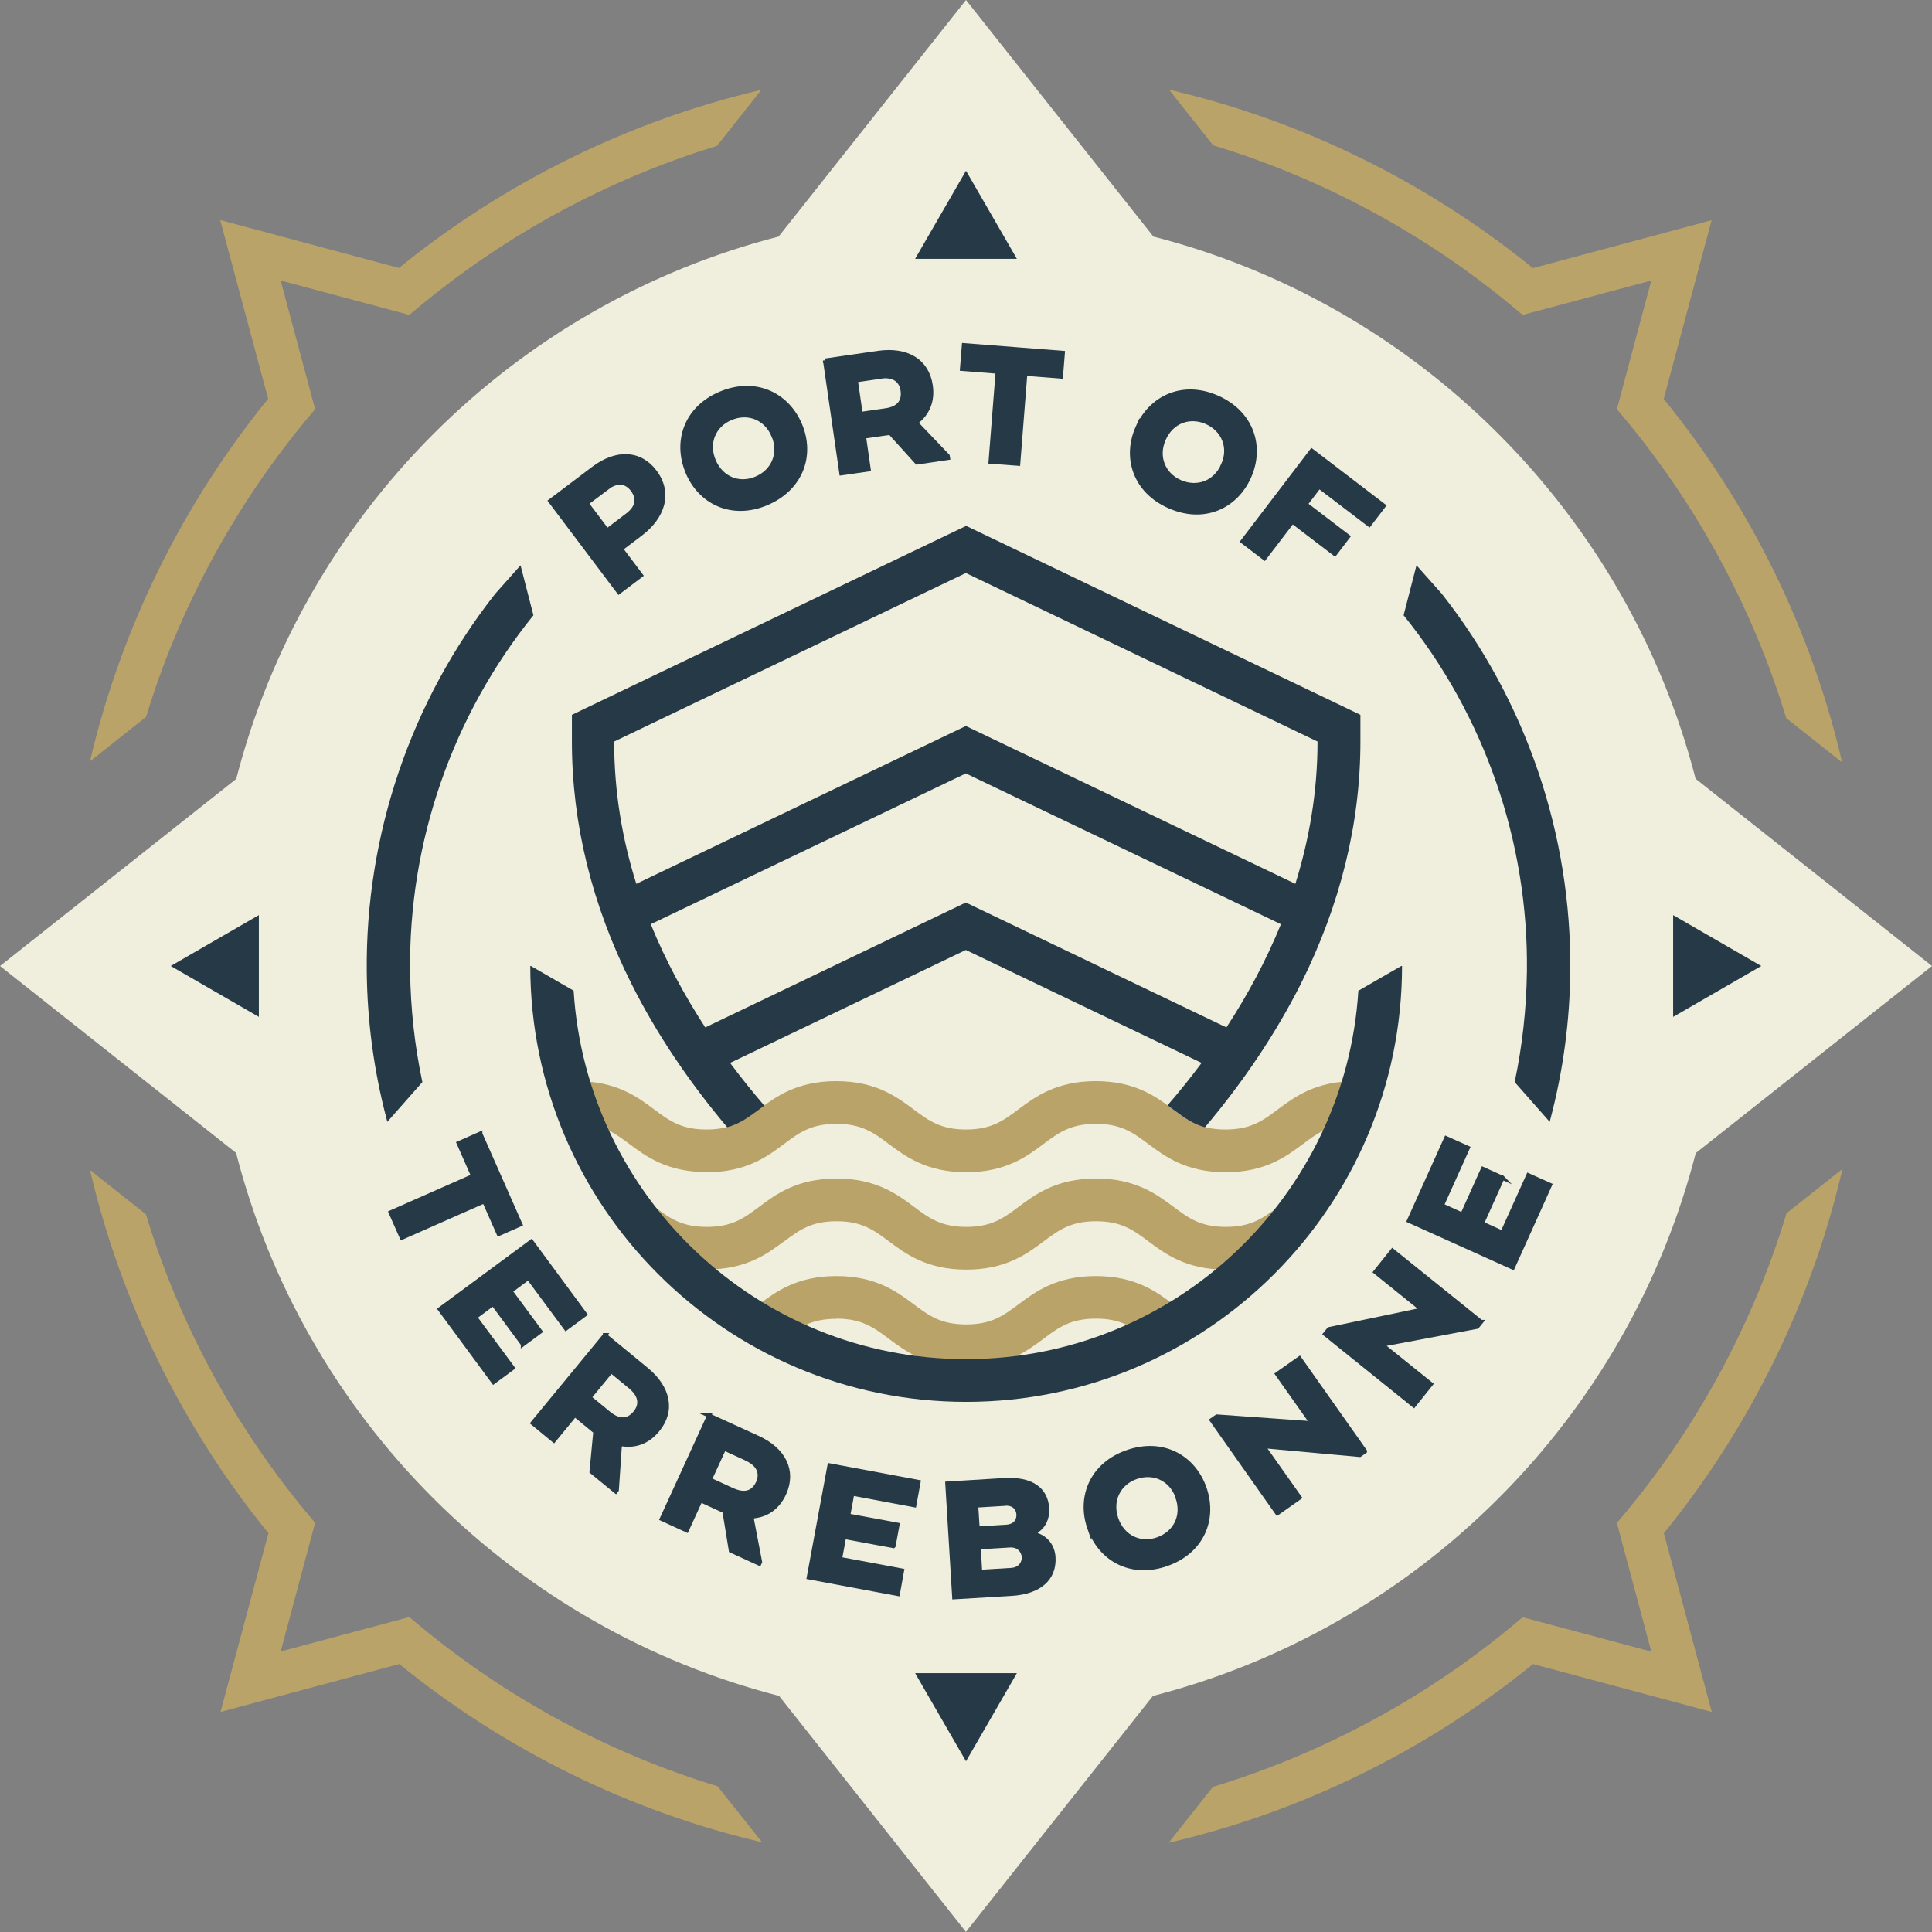
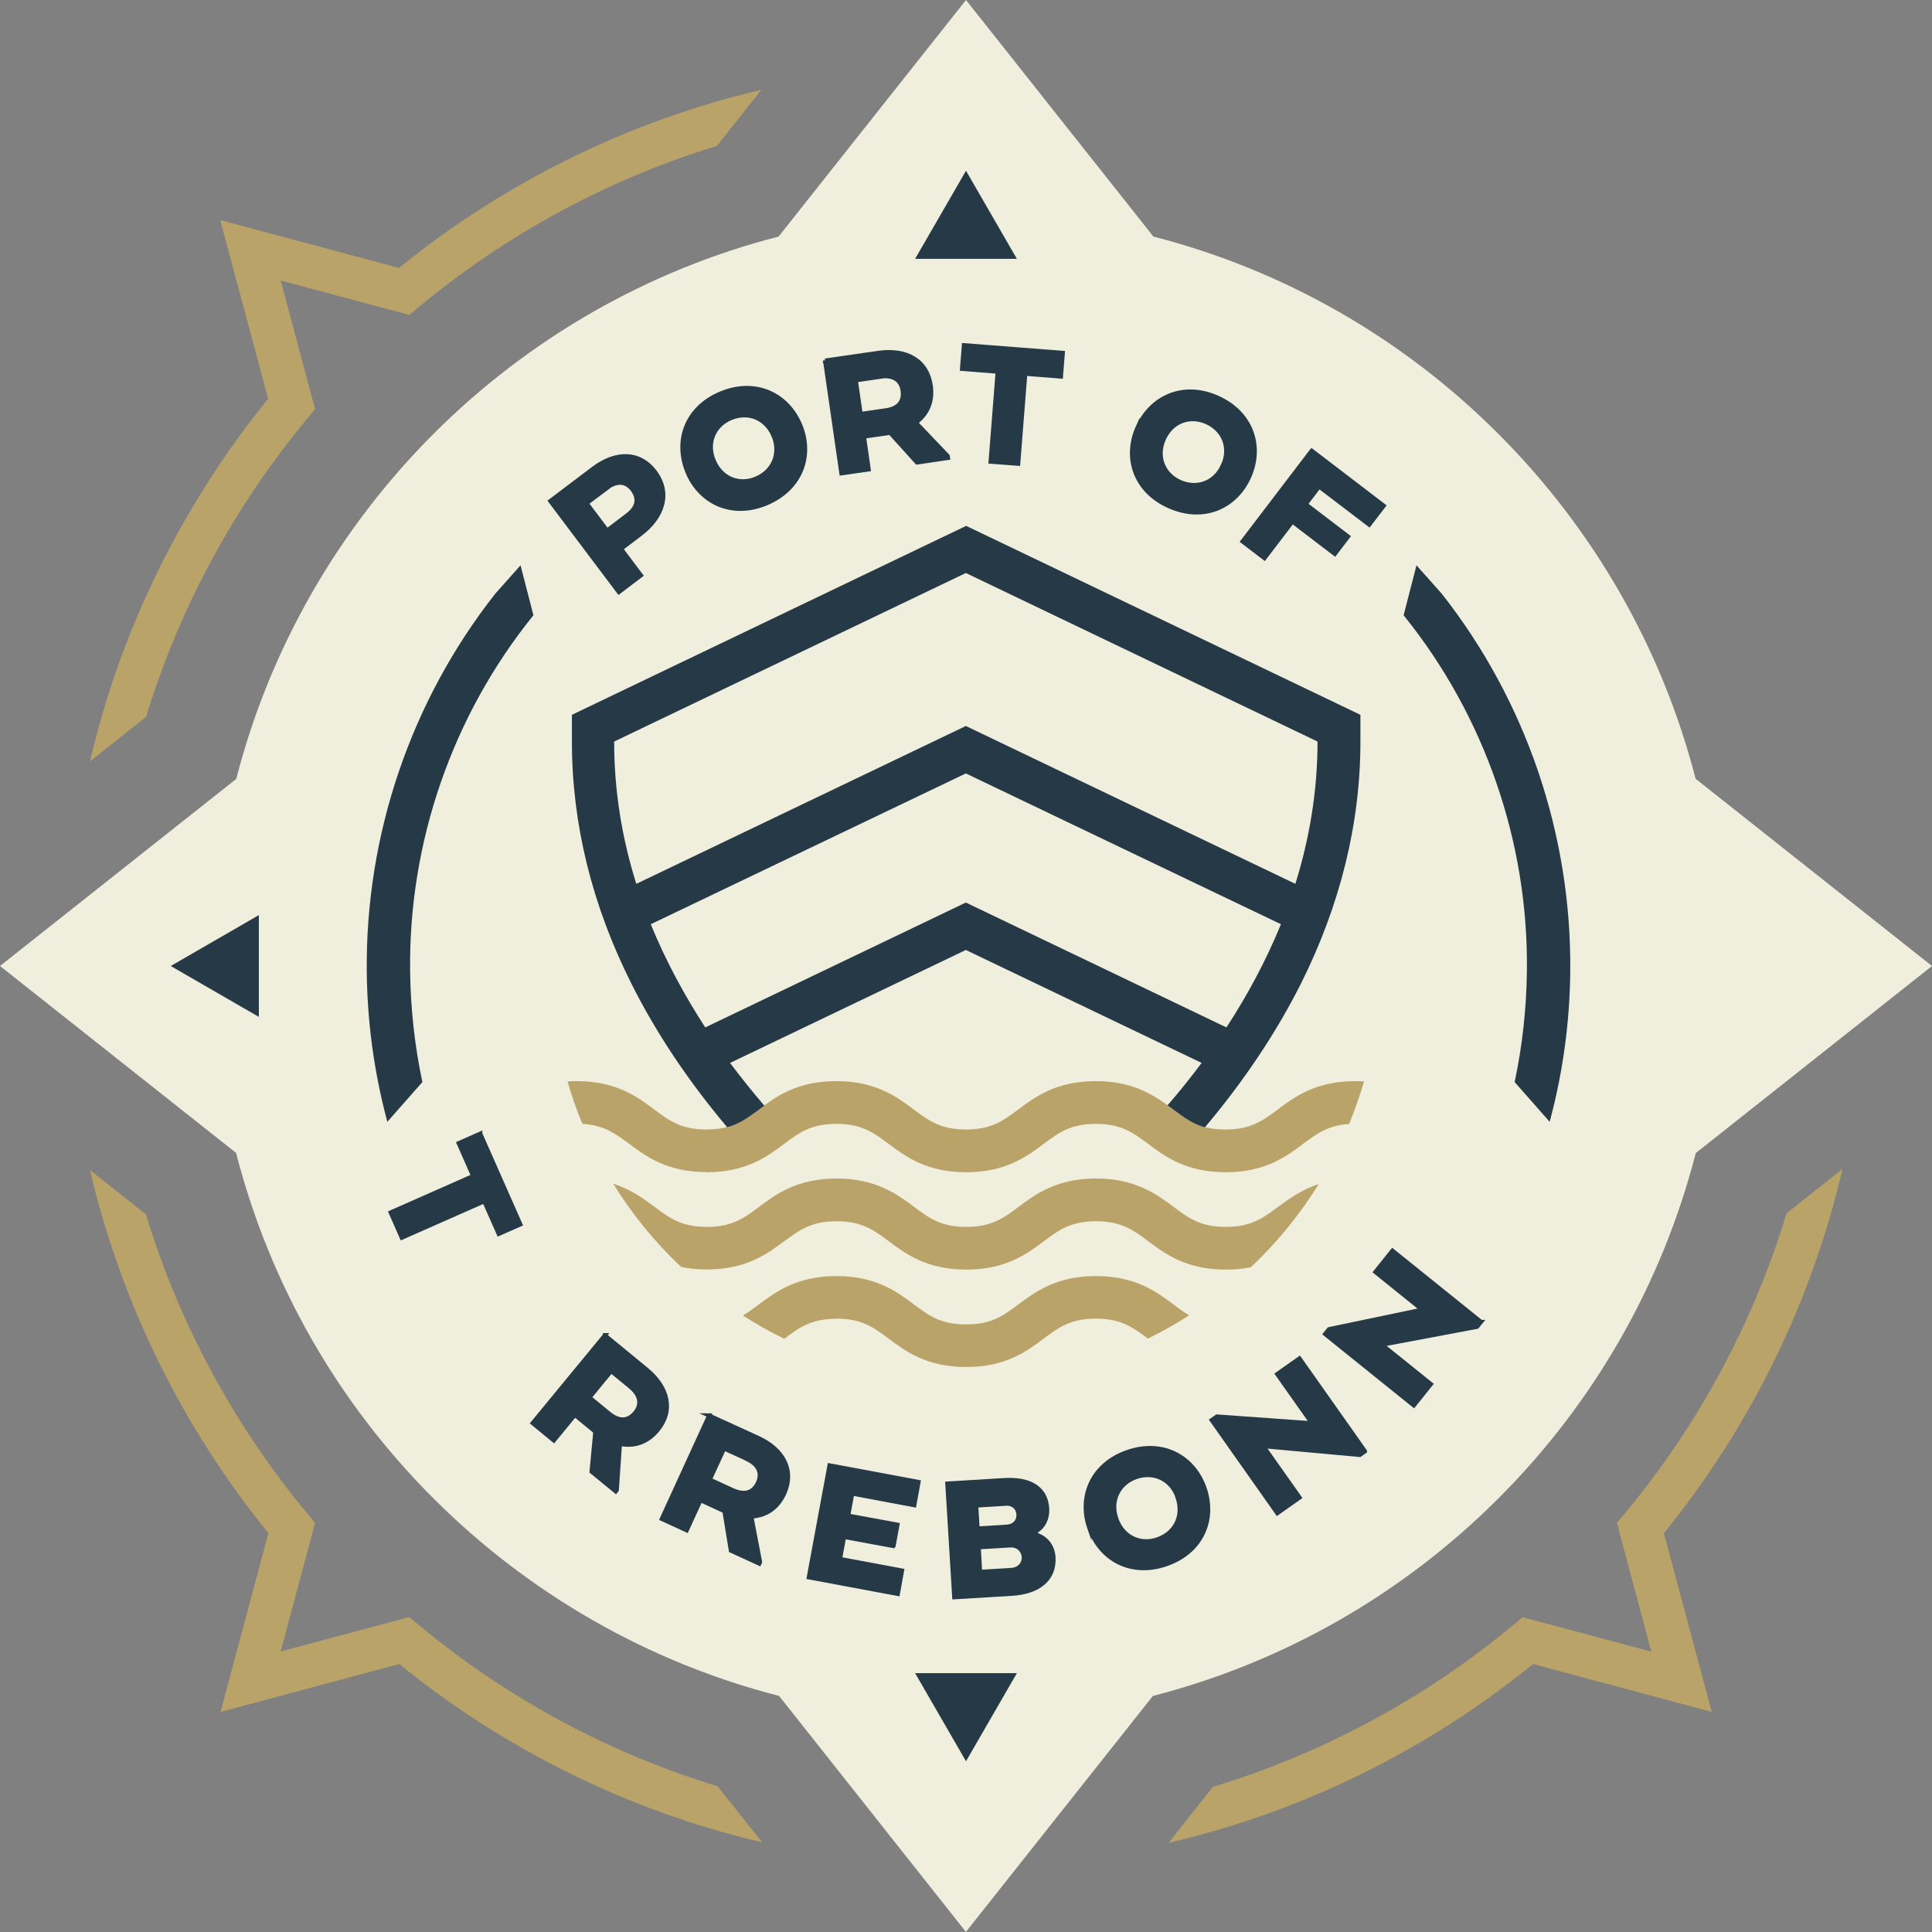
<svg xmlns="http://www.w3.org/2000/svg" id="Layer_2" data-name="Layer 2" viewBox="0 0 123 123">
  <rect x="0" y="0" width="123" height="123" fill="#808080" stroke="none" />
  <defs>
    <style> .cls-1, .cls-2, .cls-3 { fill: #253947; } .cls-4 { fill: #f0eedc; } .cls-5 { fill: #baa368; } .cls-2 { stroke-width: .26px; } .cls-2, .cls-3 { stroke: #253947; stroke-miterlimit: 10; } .cls-3 { stroke-width: .27px; } </style>
  </defs>
  <g id="Layer_1-2" data-name="Layer 1">
    <g>
      <path class="cls-4" d="M61.5,123l-11.9-15.03c-8.3-2.13-15.89-6.47-22-12.57-6.11-6.1-10.44-13.7-12.57-22L0,61.5l15.04-11.91c2.13-8.29,6.47-15.87,12.56-21.97,6.09-6.09,13.68-10.43,21.97-12.56L61.5,0l11.93,15.06c8.29,2.13,15.87,6.46,21.96,12.56,6.09,6.09,10.43,13.68,12.56,21.96l15.05,11.92-15.04,11.91c-2.13,8.29-6.46,15.89-12.57,21.99-6.1,6.1-13.7,10.44-21.99,12.57l-11.91,15.03h0Z" />
      <path class="cls-3" d="M41.69,30.04c1.02,1.36.51,2.88-.92,3.96l-1.24.94,1.27,1.69-1.4,1.06-4.36-5.79,2.74-2.07c1.46-1.1,2.96-1.05,3.91.21ZM38.62,31.08l-1.28.96,1.31,1.74,1.28-.97c.65-.49.78-1.04.35-1.63-.42-.56-1.02-.6-1.67-.11h0Z" />
      <path class="cls-3" d="M43.77,30.04c-.8-1.92-.11-4.05,2.1-4.98,2.24-.94,4.25.07,5.06,1.98.81,1.91.11,4.05-2.13,5-2.22.93-4.23-.07-5.03-1.99ZM49.25,27.74c-.49-1.16-1.65-1.58-2.73-1.12-1.06.44-1.57,1.57-1.08,2.72.49,1.16,1.65,1.58,2.7,1.13,1.08-.45,1.59-1.57,1.11-2.74h0Z" />
      <path class="cls-3" d="M52.53,22.96l3.38-.49c1.82-.26,3.11.5,3.34,2.07.15,1-.21,1.79-.88,2.31l.02.15,1.94,2.03.02.12-1.97.29-1.71-1.89-1.67.24.3,2.09-1.73.25-1.04-7.18h0ZM56.06,23.98l-1.58.23.31,2.15,1.59-.23c.8-.11,1.19-.54,1.09-1.26-.1-.7-.61-1.01-1.41-.9h0Z" />
      <path class="cls-3" d="M61.37,21.98l6.29.49-.12,1.5-2.27-.18-.45,5.73-1.75-.13.45-5.73-2.27-.18.12-1.5Z" />
      <path class="cls-3" d="M72.43,27.22c.84-1.9,2.86-2.88,5.06-1.91,2.22.98,2.88,3.13,2.04,5.03-.84,1.9-2.86,2.88-5.09,1.89-2.2-.97-2.86-3.12-2.01-5.02h0ZM77.87,29.62c.51-1.15.01-2.28-1.06-2.75-1.05-.46-2.21-.07-2.72,1.08-.51,1.15-.01,2.28,1.04,2.74,1.07.47,2.24.07,2.74-1.08Z" />
      <path class="cls-3" d="M83.51,28.7l4.58,3.5-.92,1.2-3.19-2.43-.86,1.13,2.7,2.06-.84,1.1-2.7-2.06-1.78,2.33-1.39-1.06,4.4-5.77h0Z" />
      <path class="cls-2" d="M30.58,72.18l2.55,5.77-1.38.61-.92-2.08-5.25,2.32-.71-1.61,5.25-2.32-.92-2.09,1.38-.61Z" />
-       <path class="cls-2" d="M33.29,85.58l-1.9-2.57-1.14.85,2.39,3.23-1.22.9-3.42-4.64,5.83-4.31,3.42,4.64-1.22.9-2.39-3.23-1.14.85,1.9,2.57-1.11.82h0Z" />
      <path class="cls-2" d="M38.51,85.01l2.64,2.17c1.42,1.16,1.73,2.64.72,3.86-.64.78-1.46,1.05-2.31.9l-.1.12-.19,2.8-.07.09-1.54-1.26.24-2.54-1.3-1.07-1.34,1.63-1.35-1.11,4.61-5.6h-.01ZM40.14,88.3l-1.23-1.01-1.38,1.68,1.24,1.02c.63.51,1.2.51,1.66-.04.45-.54.33-1.13-.29-1.65h0Z" />
      <path class="cls-2" d="M45.13,90.11l3.11,1.42c1.67.76,2.34,2.11,1.69,3.55-.42.92-1.14,1.39-2,1.46l-.07.14.53,2.76-.05.11-1.81-.83-.41-2.51-1.52-.7-.88,1.92-1.59-.73,3.02-6.59ZM47.55,92.88l-1.45-.66-.91,1.98,1.46.67c.74.33,1.29.19,1.6-.46.29-.64.03-1.18-.7-1.52h0Z" />
      <path class="cls-2" d="M56.88,98.43l-3.14-.58-.26,1.4,3.95.74-.27,1.49-5.67-1.06,1.32-7.13,5.67,1.06-.27,1.48-3.95-.74-.26,1.4,3.14.58-.25,1.35Z" />
      <path class="cls-2" d="M64.42,101.47l-3.67.22-.44-7.24,3.6-.22c1.77-.11,2.69.59,2.76,1.82.03.59-.21,1.15-.72,1.44v.21c.67.2,1.08.76,1.12,1.44.08,1.35-.88,2.22-2.66,2.33ZM63.97,95.74l-1.82.11.09,1.46,1.81-.11c.57-.03.81-.39.79-.79-.03-.4-.31-.71-.86-.68h0ZM62.31,98.51l.09,1.56,1.98-.12c.54-.03.82-.43.8-.82-.03-.41-.35-.78-.9-.74l-1.97.12Z" />
      <path class="cls-2" d="M69.35,97.28c-.68-1.97.15-4.05,2.43-4.84,2.29-.79,4.23.35,4.91,2.31.68,1.97-.15,4.05-2.45,4.84-2.27.78-4.21-.35-4.89-2.32ZM74.98,95.34c-.41-1.19-1.54-1.69-2.65-1.3-1.08.37-1.67,1.46-1.26,2.65.41,1.19,1.54,1.69,2.62,1.31,1.11-.38,1.69-1.46,1.28-2.66h0Z" />
      <path class="cls-2" d="M86.9,92.4l-.33.23-6.14-.56,2.31,3.27-1.42,1-4.18-5.93.33-.23,6.05.43-2.21-3.13,1.42-1,4.17,5.91Z" />
      <path class="cls-2" d="M94.29,84.16l-.25.31-6.06,1.14,3.12,2.51-1.09,1.36-5.65-4.55.25-.31,5.93-1.24-2.98-2.4,1.09-1.36,5.64,4.54h0Z" />
-       <path class="cls-2" d="M95.66,74.98l-1.31,2.91,1.3.59,1.65-3.66,1.38.62-2.37,5.26-6.61-2.98,2.37-5.26,1.38.62-1.65,3.66,1.3.59,1.31-2.91,1.26.57h0Z" />
-       <path class="cls-5" d="M77.26,9.26c6.96,2.11,13.52,5.65,19.14,10.34l.54.45,8.19-2.19-2.19,8.19.45.54c4.69,5.62,8.22,12.17,10.33,19.13l3.56,2.82c-1.95-8.42-5.87-16.4-11.36-23.14l3.05-11.38-11.38,3.05c-6.75-5.49-14.73-9.41-23.16-11.36l2.82,3.56h0Z" />
      <path class="cls-5" d="M5.73,48.47l3.57-2.83c2.11-6.93,5.64-13.45,10.31-19.05l.45-.54-2.19-8.19,8.19,2.19.54-.45c5.6-4.67,12.11-8.19,19.04-10.31l2.83-3.57c-8.39,1.96-16.34,5.87-23.07,11.34l-11.38-3.05,3.05,11.38c-5.47,6.73-9.38,14.68-11.34,23.07h0Z" />
      <path class="cls-5" d="M117.3,74.42l-3.56,2.82c-2.11,6.98-5.64,13.54-10.35,19.18l-.45.54,2.19,8.19-8.19-2.19-.54.45c-5.63,4.7-12.2,8.23-19.18,10.35l-2.82,3.56c8.43-1.95,16.43-5.87,23.2-11.38l11.38,3.05-3.05-11.38c5.5-6.76,9.42-14.75,11.37-23.19h0Z" />
      <path class="cls-5" d="M45.68,113.72c-6.94-2.11-13.48-5.64-19.08-10.32l-.54-.45-8.19,2.19,2.19-8.19-.45-.54c-4.68-5.61-8.21-12.15-10.32-19.1l-3.56-2.82c1.96,8.41,5.87,16.37,11.36,23.12l-3.05,11.38,11.38-3.05c6.74,5.48,14.7,9.39,23.1,11.35l-2.83-3.56Z" />
      <path class="cls-5" d="M53.25,83.95c1.61,0,2.37.56,3.32,1.27,1.08.81,2.43,1.81,4.94,1.81s3.86-1,4.94-1.81c.95-.71,1.71-1.27,3.32-1.27s2.36.56,3.31,1.27c.91-.44,1.79-.94,2.63-1.48-.34-.2-.66-.43-1-.69-1.08-.81-2.43-1.81-4.94-1.81s-3.86,1-4.94,1.81c-.95.71-1.71,1.27-3.32,1.27s-2.37-.56-3.32-1.27c-1.08-.81-2.43-1.81-4.94-1.81s-3.86,1-4.94,1.81c-.35.26-.67.5-1.02.7.85.54,1.73,1.04,2.64,1.48.95-.71,1.71-1.27,3.32-1.27h0Z" />
      <path class="cls-5" d="M49.94,79.02c.95-.71,1.71-1.27,3.32-1.27s2.37.56,3.32,1.27c1.08.81,2.43,1.81,4.94,1.81s3.86-1,4.94-1.81c.95-.71,1.71-1.27,3.32-1.27s2.37.56,3.32,1.27c1.08.81,2.43,1.81,4.94,1.81.59,0,1.12-.06,1.59-.15,1.66-1.56,3.12-3.35,4.33-5.3-1.12.37-1.91.96-2.6,1.46-.95.71-1.71,1.27-3.32,1.27s-2.37-.56-3.32-1.27c-1.08-.81-2.43-1.81-4.94-1.81s-3.86,1-4.94,1.81c-.95.71-1.71,1.27-3.32,1.27s-2.37-.56-3.32-1.27c-1.08-.81-2.43-1.81-4.94-1.81s-3.86,1-4.94,1.81c-.95.71-1.71,1.27-3.32,1.27s-2.37-.56-3.32-1.27c-.69-.51-1.49-1.11-2.64-1.48,1.21,1.95,2.66,3.74,4.33,5.3.48.1,1.02.16,1.63.16,2.51,0,3.86-1,4.94-1.81h0Z" />
      <path class="cls-5" d="M44.99,74.63c2.51,0,3.86-1,4.94-1.81.95-.71,1.71-1.27,3.32-1.27s2.37.56,3.32,1.27c1.08.81,2.43,1.81,4.94,1.81s3.86-1,4.94-1.81c.95-.71,1.71-1.27,3.32-1.27s2.37.56,3.32,1.27c1.08.81,2.43,1.81,4.94,1.81s3.86-1,4.94-1.81c.87-.65,1.58-1.18,2.92-1.26.36-.88.68-1.79.95-2.71-.18-.01-.36-.02-.56-.02-2.51,0-3.86,1-4.94,1.81-.95.71-1.71,1.27-3.32,1.27s-2.37-.56-3.32-1.27c-1.08-.81-2.43-1.81-4.94-1.81s-3.86,1-4.94,1.81c-.95.71-1.71,1.27-3.32,1.27s-2.37-.56-3.32-1.27c-1.08-.81-2.43-1.81-4.94-1.81s-3.86,1-4.94,1.81c-.95.71-1.71,1.27-3.32,1.27s-2.37-.56-3.32-1.27c-1.08-.81-2.43-1.81-4.94-1.81-.21,0-.4,0-.59.02.27.92.58,1.83.95,2.7,1.37.08,2.08.61,2.96,1.26,1.08.81,2.43,1.81,4.94,1.81Z" />
-       <path class="cls-1" d="M86.48,63.07c-.82,13.08-11.7,23.46-24.98,23.46s-24.17-10.39-24.98-23.46l-2.72-1.57h-.04c0,15.3,12.45,27.75,27.75,27.75s27.75-12.45,27.75-27.75h-.05l-2.72,1.57h0Z" />
      <path class="cls-1" d="M46.28,71.77c.81-.21,1.37-.64,2.03-1.12.11-.09.23-.17.35-.26-.74-.86-1.47-1.77-2.18-2.72l15.01-7.19,15.01,7.19c-.7.94-1.43,1.85-2.17,2.7.13.09.25.19.38.28.65.48,1.2.9,2,1.12,2.49-2.95,4.53-6.01,6.11-9.14,2.51-5.02,3.79-10.21,3.79-15.41v-1.71l-1.54-.74-22.39-10.73-1.17-.56-1.17.56-22.39,10.73-1.54.74v1.71c0,5.21,1.27,10.39,3.79,15.41,1.57,3.13,3.62,6.2,6.11,9.15h0ZM78.08,65.41l-16.59-7.95-16.59,7.95c-1.32-2.03-2.51-4.22-3.47-6.57l20.06-9.6,20.06,9.6c-.96,2.35-2.15,4.55-3.47,6.57h0ZM61.49,36.48l22.39,10.73c0,3.21-.53,6.23-1.41,9.06l-20.98-10.05-20.98,10.05c-.89-2.83-1.41-5.85-1.41-9.06l22.39-10.73Z" />
      <path class="cls-1" d="M91.79,37.8l-1.61-1.81-.82,3.18c5.16,6.39,7.95,14.44,7.85,22.66-.03,2.38-.29,4.75-.78,7.06l2.23,2.53.05-.19c.8-3.04,1.23-6.19,1.26-9.37.09-8.71-2.81-17.24-8.18-24.06Z" />
      <path class="cls-1" d="M31.53,37.8l1.61-1.81.82,3.18c-5.16,6.39-7.95,14.44-7.85,22.66.03,2.38.29,4.75.78,7.06l-2.23,2.53-.05-.19c-.8-3.04-1.23-6.19-1.26-9.37-.09-8.71,2.81-17.24,8.18-24.06Z" />
      <path class="cls-1" d="M58.26,16.48l3.24-5.61,3.24,5.61h-6.48Z" />
      <path class="cls-1" d="M58.26,106.52l3.24,5.61,3.24-5.61h-6.48Z" />
-       <path class="cls-1" d="M106.52,58.26l5.61,3.24-5.61,3.24v-6.48Z" />
      <path class="cls-1" d="M16.48,58.26l-5.61,3.24,5.61,3.24v-6.48Z" />
    </g>
  </g>
</svg>